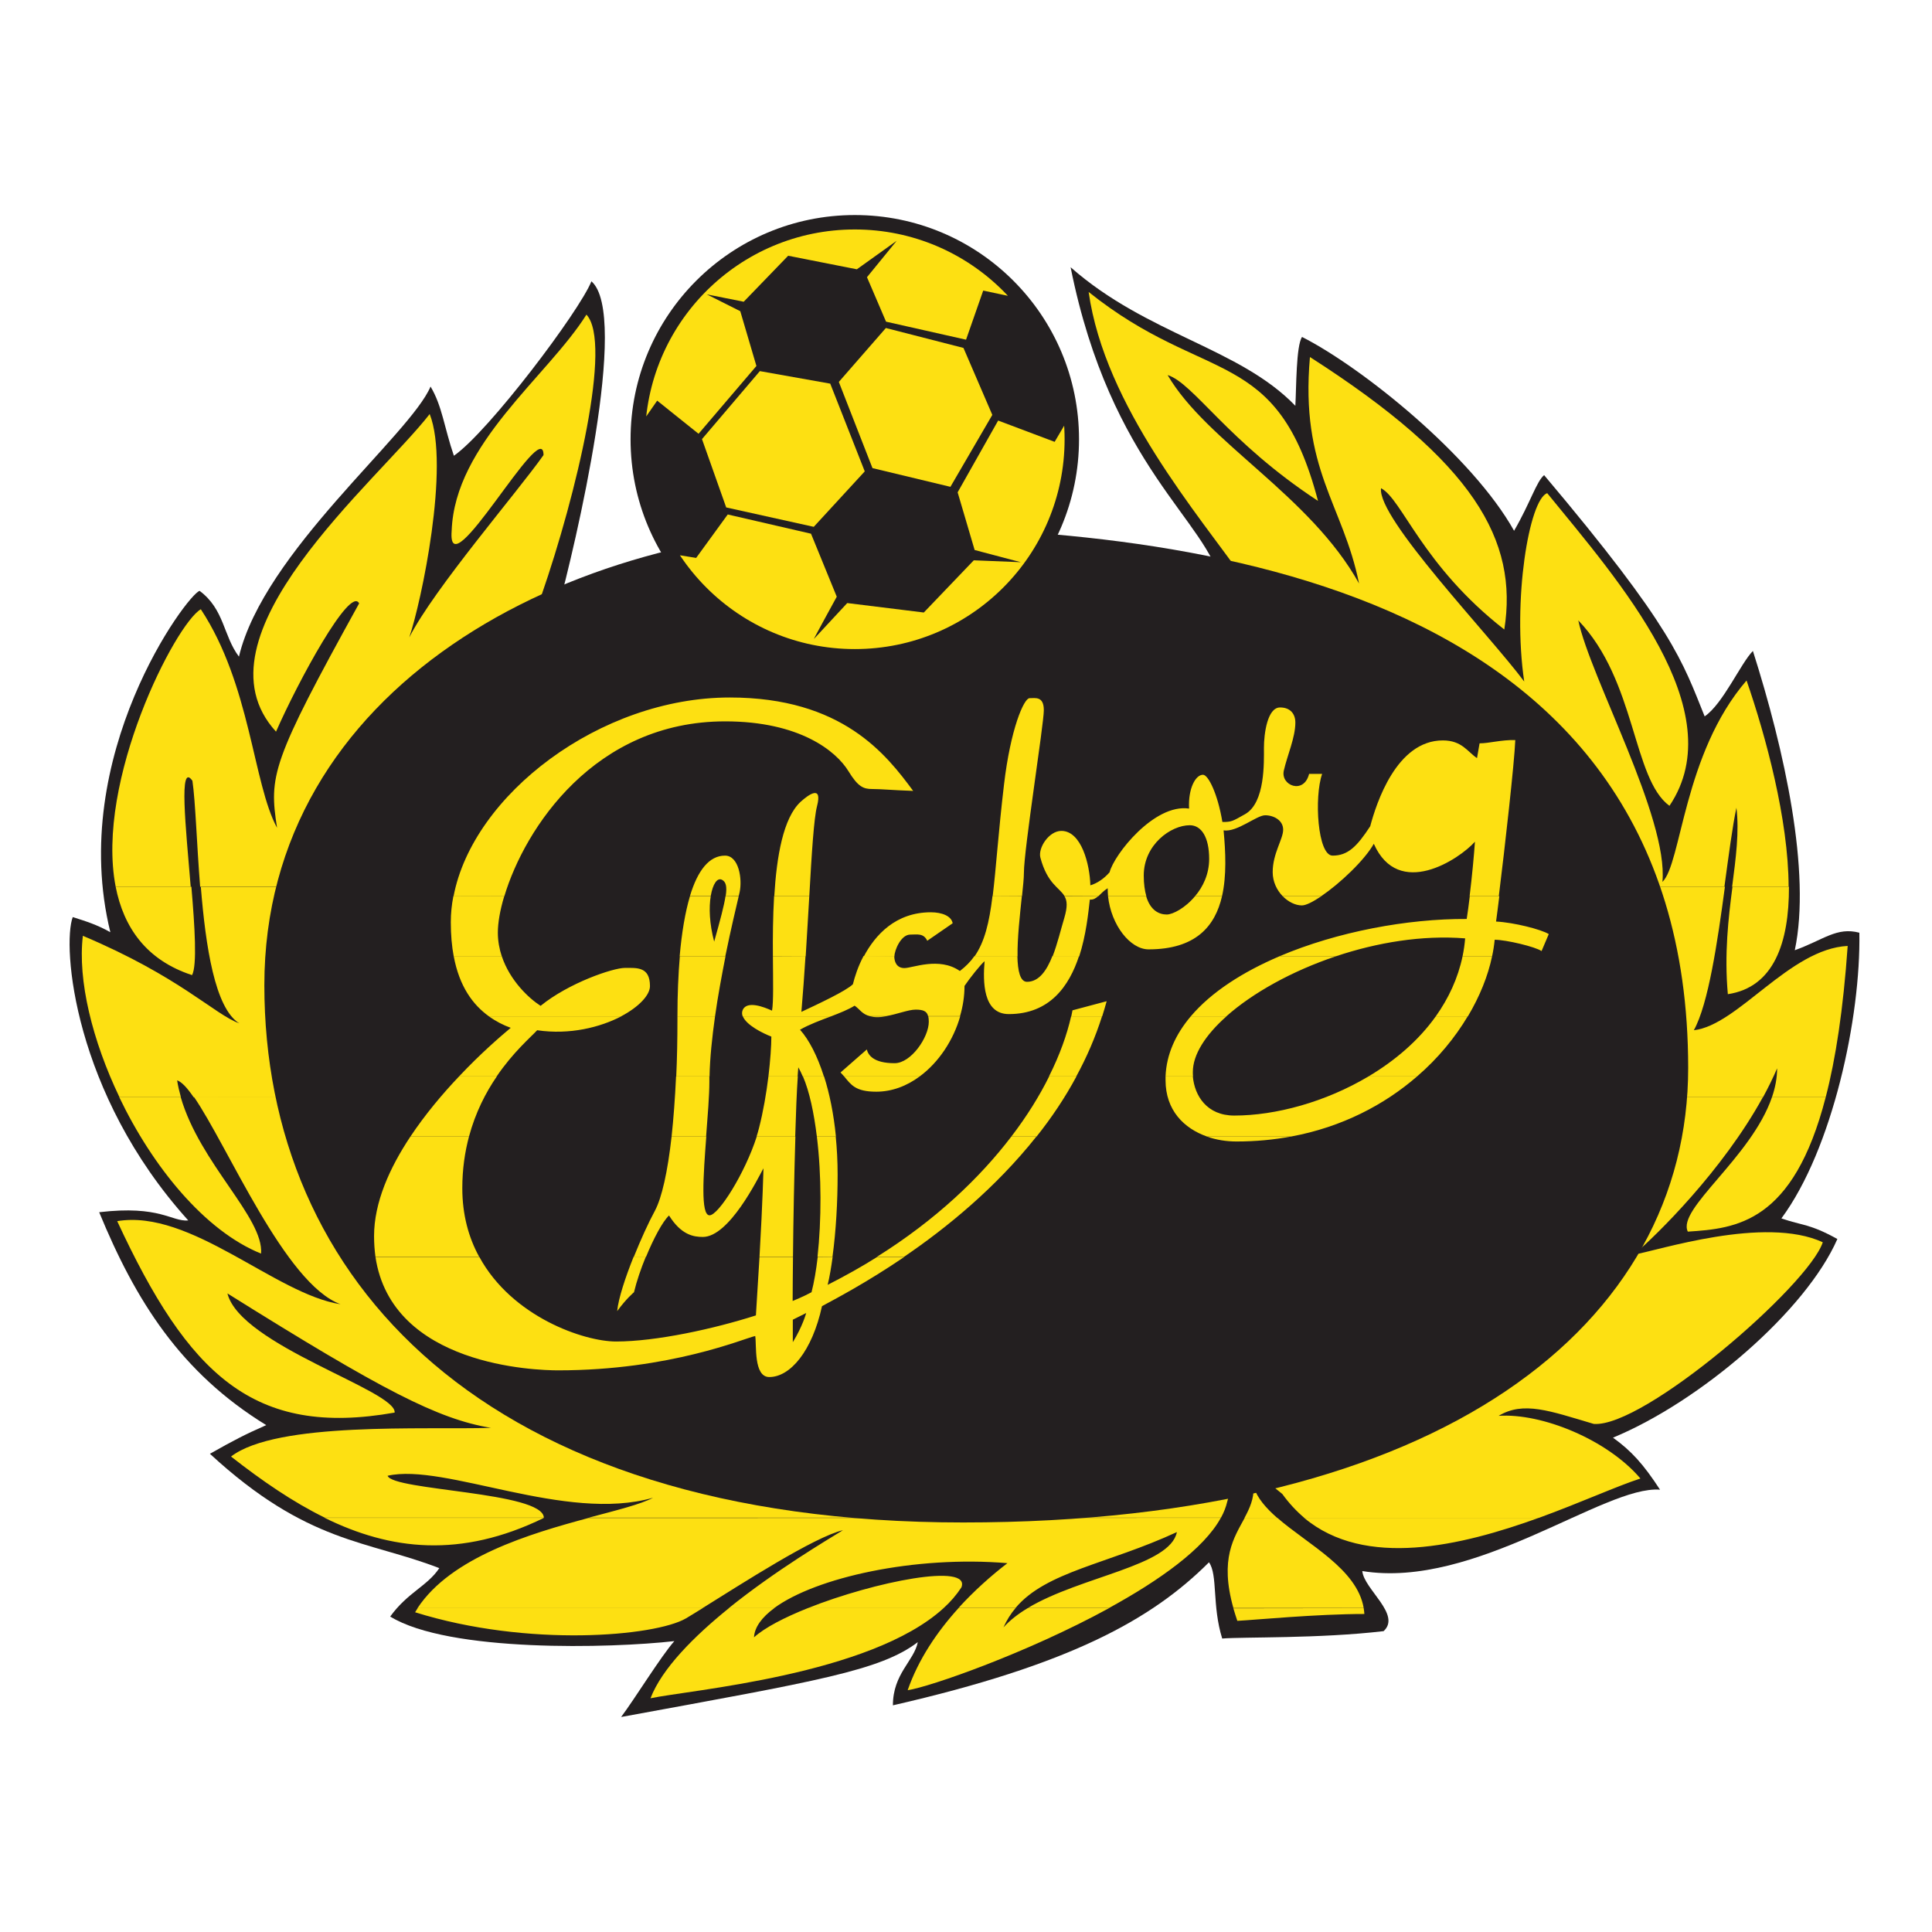
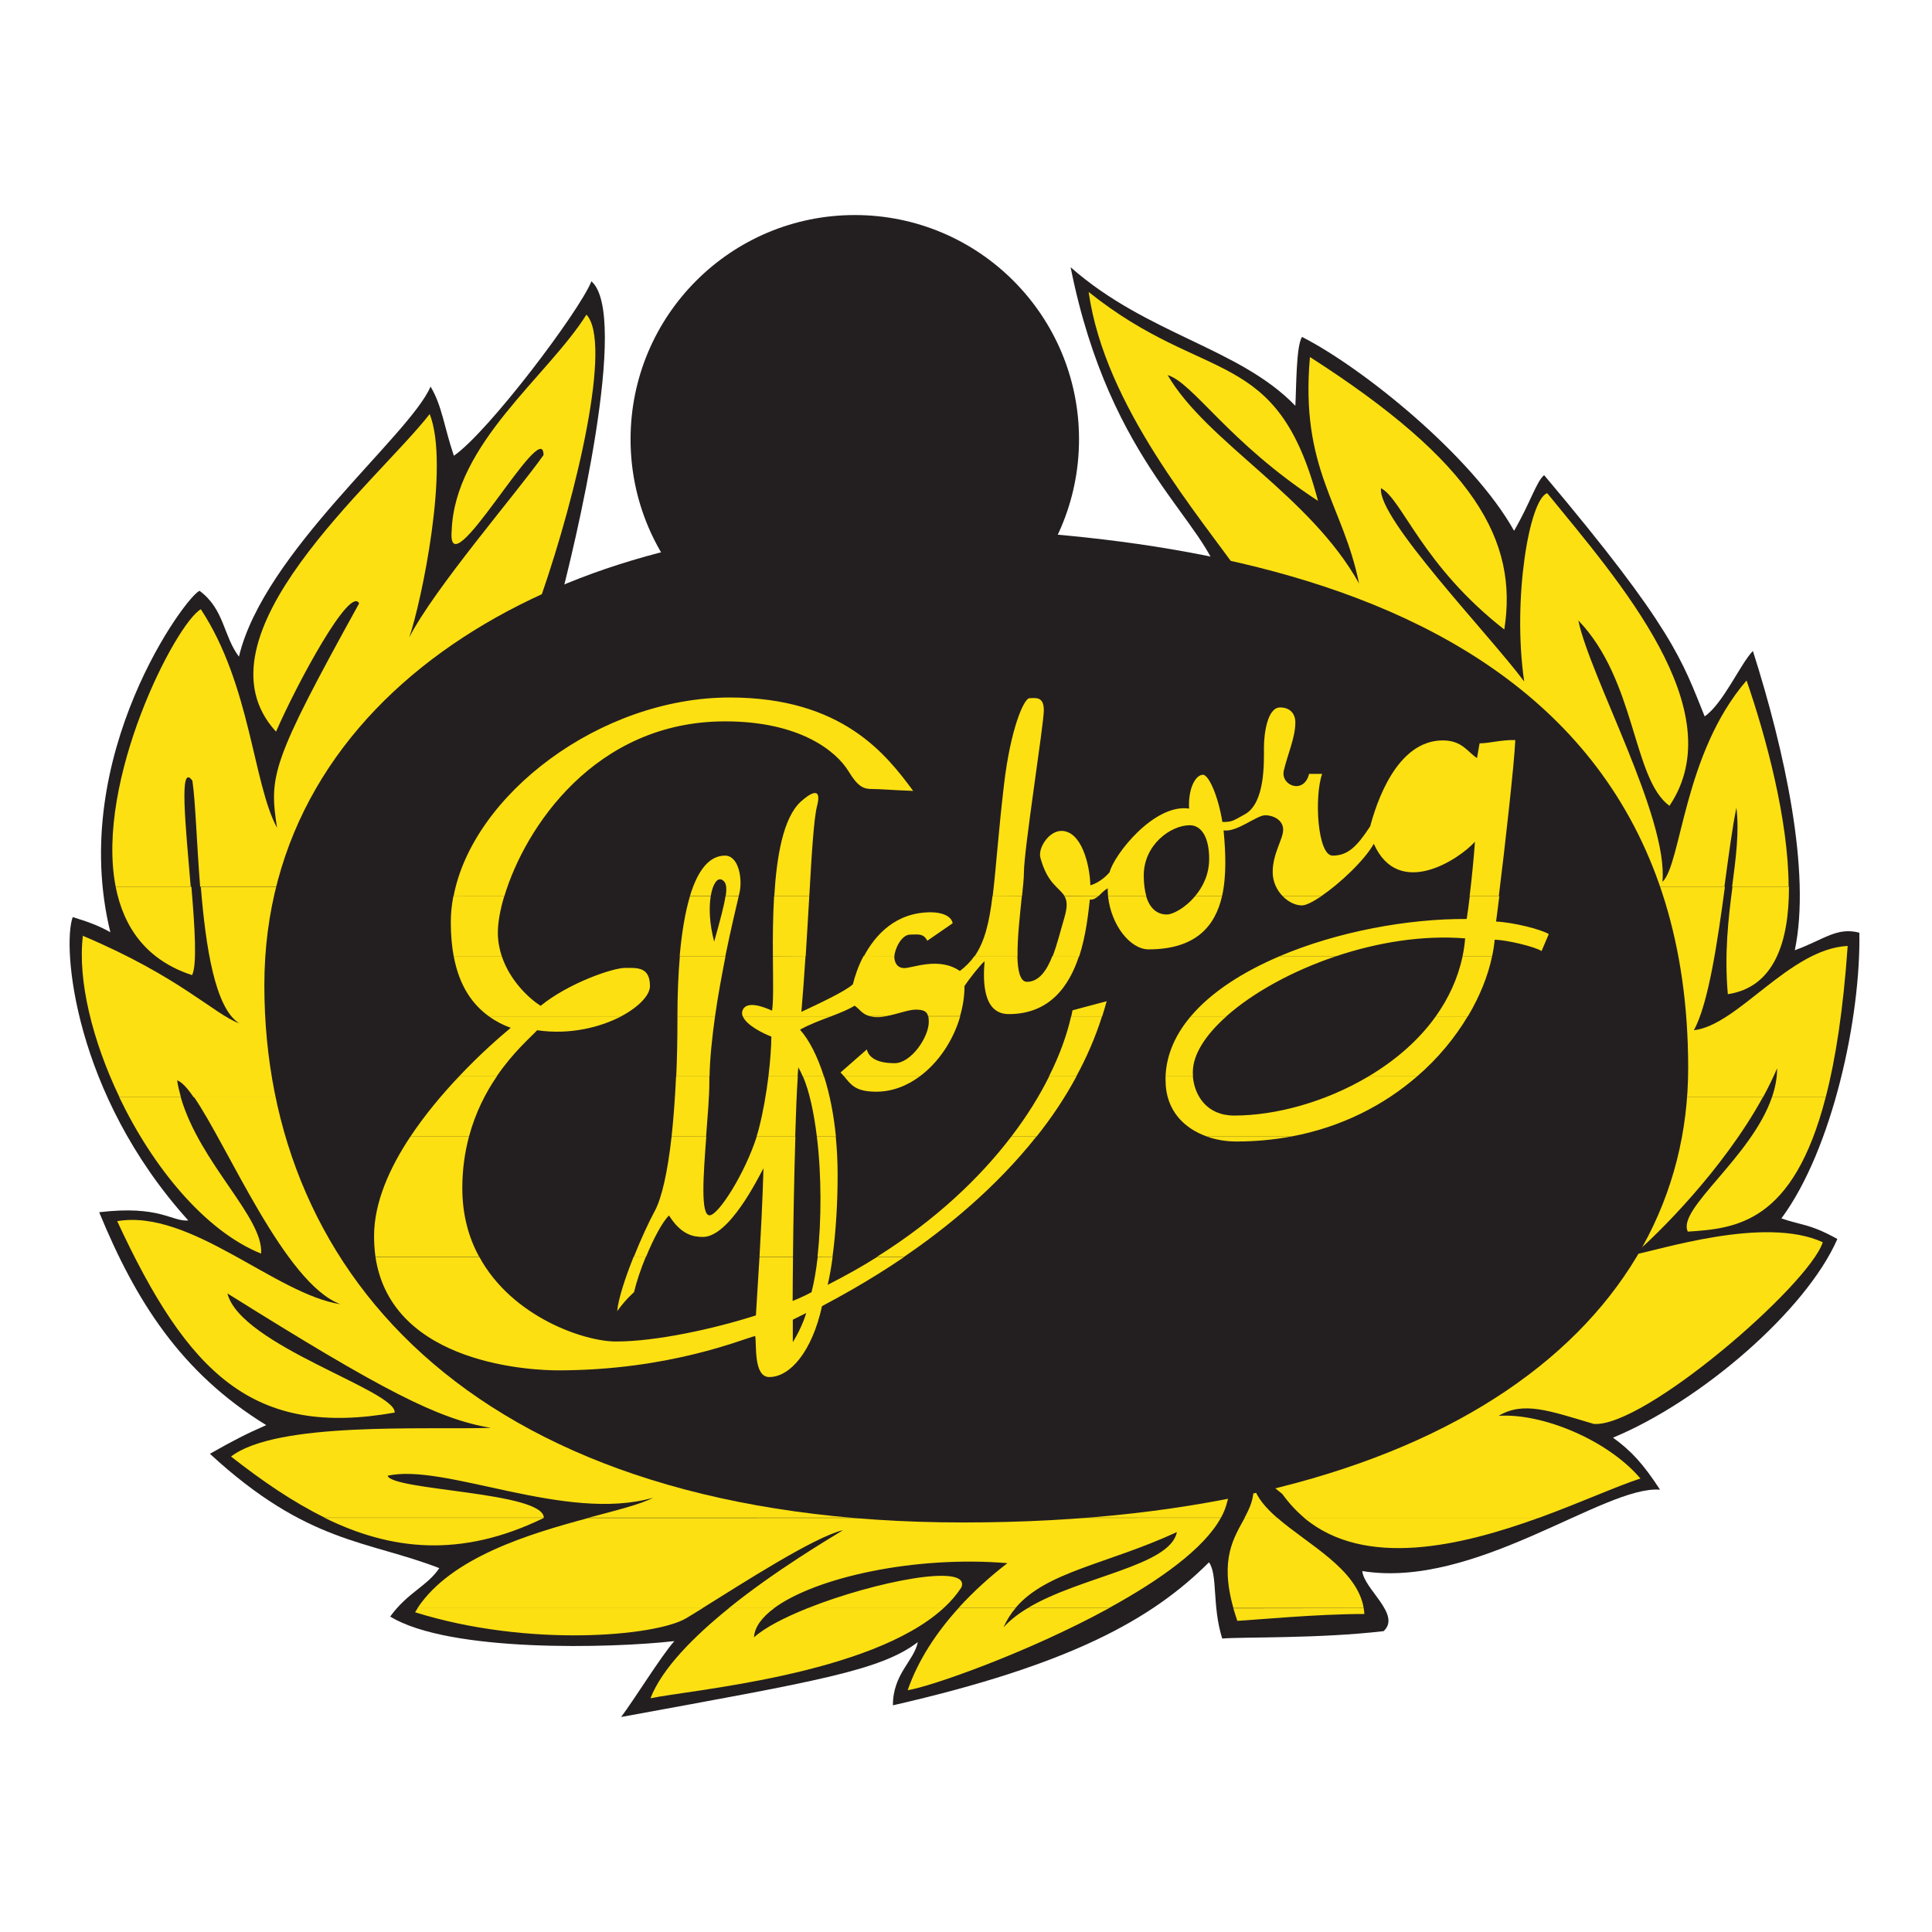
<svg xmlns="http://www.w3.org/2000/svg" xmlns:xlink="http://www.w3.org/1999/xlink" version="1.1" id="svg2" x="0px" y="0px" viewBox="256.7 321.7 150 150" style="enable-background:new 256.7 321.7 150 150;" xml:space="preserve">
  <style type="text/css">
	.st0{fill:#231F20;}
	.st1{fill:#FDE012;}
	.st2{clip-path:url(#SVGID_2_);}
</style>
  <g id="g10" transform="matrix(1.333,0,0,-1.333,0,534.667)">
    <g id="g12" transform="scale(0.1)">
      <path id="path14" class="st0" d="M2680.2,1361.3c0.6,10.4,0.4,34.9,3.9,40.1c35.1-17.8,99.2-69.4,123.5-112.9    c9.4,16.2,13.1,28.9,17.5,32.4c75.3-89.3,80.4-108.1,93.5-140.5c10.7,7.3,21.1,31.1,28.1,38.1c18.4-57.8,34-128.7,24.4-174.3    c16.7,6,24.4,13.7,37.6,10.2c0.9-49.2-15.6-126.1-45.4-166.4c12.4-4.3,16.3-3,32.6-12c-18.4-42-79.9-94.7-130.7-115.7    c10.7-7.7,17.7-15.4,27.4-30.3c-32.4,2.6-107.6-58.1-173.4-47.4c0.9-10.5,22.9-25.4,12.4-35c-37.6-4.4-81.7-3.3-94-4.3    c-6,19.2-2.5,37.1-7.7,44.4c-33.3-33.3-80.9-59.7-184.1-83.3c0,18.4,12.3,25.8,14.5,36.8c-21.9-16.6-58.2-22.6-172.8-43.6    c7.9,10.5,23.2,35.4,31,44.2c-36.8-4.2-131.3-6.7-165.5,14.3c10.2,14.1,21.6,17.7,28.6,28.2c-42,16.3-76.7,14.1-133.6,66.6    c14,7.9,20.1,11.1,32.8,16.7c-49.9,30.6-76.2,72.7-97.3,124c35.6,4.2,42.1-5.6,51.9-4.8c-67,74.2-73.5,160.1-67.3,176.7    c7.9-2.5,14-4.4,21.9-8.8c-25.2,102.9,45,197,52,198.8c14.5-10.8,13.7-26.1,22.9-38.3c14.5,60.9,99.7,129.1,111.6,157.3    c6.8-11.3,8-24,13.6-40.3c20.2,14,73.1,84.1,80.1,101.6c22.4-19.4-9.3-153.6-19.8-192.1c-10.5-38.5,41.7-42.5,41.7-42.5    l168.9-20.1l82.3,29.7l84,16.6c0,0,11.1,16.8,9.4,32.5c-7,35.9-64.1,67.6-87.4,184.1C2593.9,1402.7,2647.6,1395.1,2680.2,1361.3" />
      <path id="path16" class="st1" d="M2335,661c-3.9-2.4-7.2-4.5-9.8-6c-17.9-10.4-91.9-17-157.7,3.6c0.5,0.8,1,1.6,1.5,2.4L2335,661z     M2376.7,661c-7.2-5.3-11.5-11.1-11.8-17c6.3,5.7,17.8,11.6,31.3,17l79.1,0c-42.7-39.1-148.3-47.7-170.7-52.5    c6.7,17.4,25.4,36.1,45.7,52.5L2376.7,661z M2524.3,661c-5.5-3.3-10.3-7-14.1-11.2c1.9,4.2,4.2,7.9,7,11.2H2484    c-12.5-13.8-23.4-29.9-29.6-47.8c13.2,2,69.8,21.8,117.3,47.8L2524.3,661z M2720,661c0.2-1.1,0.3-2.2,0.4-3.4c-28,0-64-3.5-74-4    c-0.9,2.6-1.6,5-2.3,7.3L2720,661" />
      <path id="path18" class="st1" d="M2242.4,713.6c0,0,0-0.1,0-0.1c-48.4-23.6-89.2-18.8-127.6,0.1L2242.4,713.6z M2636.8,713.6    c-9.8-18-35.7-36.4-65.1-52.5l-47.3,0c30.9,18.5,82.9,24.4,86.8,44.2c-40.4-18.7-76.1-22.9-94-44.2H2484c9.1,10,19,18.8,28.5,26.1    c-53.9,4.5-111.6-8.3-135.9-26.2l-26.4,0c27.4,22.1,57.8,40,66.5,45.4c-16.7-3.9-58.8-31.1-81.8-45.4l-166,0    c19.6,29.7,65.3,43.3,99.5,52.5L2636.8,713.6z M2669.7,713.6c17.9-15.6,46.4-29.7,50.3-52.5l-75.9,0c-8.1,28.8,0.4,41,6.6,52.5    L2669.7,713.6z M2822,713.6c-45.3-16.4-101.2-29.7-136.7,0L2822,713.6z M2396.2,661c39.2,15.6,95.1,26.5,89.5,12.1    c-2.8-4.3-6.3-8.4-10.4-12.1L2396.2,661z M2250.6,675.5c31.5,13.4,90.4,20.4,129.5,23.9C2353.3,685.4,2278.6,675.5,2250.6,675.5" />
      <path id="path20" class="st1" d="M2031,958.6c11.2-38.7,48.4-70.1,46.8-91.1c-32.8,13.2-63.2,50.6-82.6,91.1L2031,958.6z     M2952.5,958.6c-23.3-42.5-61.8-80.4-75.2-91.7c14,2.3,76.2,22.9,110.1,7.2c-8.3-25.2-104.2-108.1-133.4-105.8    c-25.7,7.6-40.9,13.4-55.4,4.7c25.1,1.7,63.3-13.8,82.6-36.5c-13.4-4.3-34.7-14-59.1-22.9l-136.7,0c-4.6,3.9-8.9,8.5-12.8,13.9    c-30.4,23.9-18.7,26.3-18.7,26.3s-7.6-8.8-13.4-30.9c-0.7-3-1.9-6.1-3.6-9.2l-368.2,0c16.5,4.4,30.3,7.8,37.4,11.6    c-50.8-14.6-121.4,20.4-154.6,12.8c2.9-8.7,90.5-9.3,91-24.4l-127.6,0c-18.6,9.1-36.6,21.5-54.6,35.6    c26.7,20.5,112.9,15.5,151.4,16.7c-30.8,5.1-63.2,21.8-153.5,78.3c7.6-30.3,98.6-56.6,97.4-69.4    c-82.3-14.6-120.2,22.2-161.6,111.5c42.8,7.2,92.2-42.6,130.1-48.4c-32.4,11.8-65.7,92.3-85.5,120.9L2952.5,958.6z M2989.1,958.6    c-18.9-73.3-52.1-76.5-80.3-78.3c-6.6,13.1,37,43.2,49,78.3L2989.1,958.6z M2650.6,713.6c3,5.6,5.5,11,5.3,18.1    c2.1-6.6,7.2-12.4,13.7-18.1L2650.6,713.6z M2819.5,733.3c-17.5-10.5-95.1,0-112-5.3C2721.5,746.7,2781.6,732.1,2819.5,733.3z     M2909.4,844.1c-9.3-12.8-47.8-45.5-64.2-35.6C2852.7,815.6,2893,833.1,2909.4,844.1" />
      <path id="path22" class="st1" d="M2037.2,1081.2c2-23.5,3.4-45.8,0.4-51.5c-26.7,8.7-39.9,27.9-44.5,51.5L2037.2,1081.2z     M2930.4,1081.2c-4.3-32-9.6-68.3-18.1-83.6c25.7,2.9,55.7,47.4,89.6,49.1c-2.6-37.1-7-65.9-12.8-88.1l-31.3,0    c1.9,5.5,3,11.1,3,16.8c-2.4-5.6-5.2-11.3-8.2-16.8l-914.1,0c-3.7,5.4-6.9,8.9-9.6,9.8c0.5-3.3,1.3-6.6,2.2-9.8l-35.8,0    c-15.8,33-24.4,68.1-21.3,94c56.6-23.9,76.5-45.7,91.1-51c-14.2,8.8-19.6,44.9-22.4,79.5L2930.4,1081.2z M2967.7,1081.2    c0.1-32.6-8.8-58.6-35.6-62.6c-2.1,23.5,0.3,44.1,2.7,62.6L2967.7,1081.2" />
      <path id="path24" class="st1" d="M1993.1,1081.2c-12,61.8,34.9,153.1,49.6,161.6c29-44,30.4-101.6,44.4-127.3    c-4.7,30.3-3.5,37.9,47.8,130.7c-5.2,10.5-35.6-45.5-48.4-74.7c-50.8,55.4,59.2,145.9,89.5,185c11.9-30.2-4.9-109.7-11.9-130.1    c14.6,28.6,63,84.6,78.2,106.2c0,23.9-56.4-80.3-53.5-44.1c1.8,50.8,55.8,89.8,78.5,125.9c15.2-16.3-5.8-104.6-26.2-163.5    c-20.4-58.9,195.5-121.4,195.5-121.4l204.2,55.4c0,0,37.1,37.4,10.8,73.6c-28,39.7-82.4,102.5-91.8,169.1    c68.3-54.7,109.7-30.7,133.6-121.7c-52.5,34.4-72.5,68.6-87.6,73.3c22.8-39.1,82.9-70,111.5-121.4c-9.3,46.1-34.4,66.5-28.6,131.9    c95.7-61.3,121.4-106.8,113.2-158.7c-47.8,37.3-59.5,75.9-71.8,82.3c-2.3-17.5,63-85.2,83.4-112.6c-7,47.3,2.9,106.2,13.4,109.7    c41.4-50.8,108.5-126.6,71.2-182.1c-21.6,15.8-19.3,72.9-53.1,108c7-33.3,52.5-114.9,49-152.3c11.1,10.5,12.2,74.7,49,117.3    c11.1-32.1,24.4-80.9,24.5-120.1l-32.9,0c2.2,16.9,4.2,32,2.5,46c-2.3-10.8-4.5-27.7-7-46l-887.8,0c-2,25.1-2.7,49.4-4.5,61.7    c-8,11.2-3.9-26.6-1-61.7L1993.1,1081.2" />
      <path id="path26" class="st0" d="M2429.8,1290.8c-175.1,0-350.1-94.1-350.1-267c0-170.7,126.9-312.9,407-312.9    s422.3,116,422.3,264.8C2909,1264.5,2604.8,1290.8,2429.8,1290.8" />
      <path id="path28" class="st0" d="M2293,1341.8c0,72.2,58.5,130.6,130.6,130.6c72.2,0,130.6-58.5,130.6-130.6    c0-72.2-58.5-130.6-130.6-130.6C2351.5,1211.1,2293,1269.6,2293,1341.8" />
      <g id="g30">
        <g>
          <defs>
-             <path id="SVGID_1_" d="M2301.4,1341.8c0,67.5,54.7,122.2,122.2,122.2s122.2-54.7,122.2-122.2c0-67.5-54.7-122.2-122.2-122.2       S2301.4,1274.3,2301.4,1341.8L2301.4,1341.8z" />
-           </defs>
+             </defs>
          <clipPath id="SVGID_2_">
            <use xlink:href="#SVGID_1_" style="overflow:visible;" />
          </clipPath>
          <g id="g32" class="st2">
            <path id="path38" class="st1" d="M2399.8,1215l-58.4,27.1l-30,33.8l19.8-3.2l18.4,25.3l48.5-11.2l15-36.7       c0,0-13.5-24.6-13.3-24.6l19.4,20.9l44.6-5.5l29.1,30.4l27.4-1.1l-26.9,7.1l-9.9,33.6l23.6,41.8l32.9-12.4l8.7,14.8l3.3-19.2       l-16.7-56.7l-13.7-18l-56.8-40L2399.8,1215" />
            <path id="path40" class="st1" d="M2337.4,1426.2l19.5-9.8l9.4-31.9l-33.7-39.5l-24.1,19.3l-16.6-23.9l22.2,68l18.9,24.1       l43.7,28.5l60.9,7.5l46.9-15.7l36.1-29.1l-22.2,4.7l-10-28.6l-46.6,10.5l-11.1,25.9l17.3,21.2l-23.2-16.6l-40,7.9l-25.9-26.8       L2337.4,1426.2" />
            <path id="path42" class="st1" d="M2441.7,1406.6l45.2-11.6l16.8-39l-24.4-41.9l-45.4,10.9l-19.6,50.2L2441.7,1406.6" />
            <path id="path44" class="st1" d="M2429.4,1323.1l-29.7-32.3l-51,11.3l-14.1,39.8l33.7,39.6l41-7.3L2429.4,1323.1" />
          </g>
        </g>
      </g>
      <path id="path46" class="st1" d="M2144.4,865.7c9.4-63.7,93.5-66.2,106.4-66.2c65.5,0,108.5,18.7,114.8,20    c0.9-4.9-1.1-23.9,8.2-23.9c12.2,0,25,15.1,30.7,41.3c7.4,4,25.8,13.6,48,28.7l-15.8,0c-9-5.7-18.7-11.1-28.9-16.3    c1.2,5,2.1,10.5,2.9,16.3l-8.7,0c-0.9-7.8-2.1-14.8-3.6-20.6c-4.8-2.6-11-5.1-11-5.1c0,6.2,0.1,15.2,0.2,25.7l-19.5,0    c-0.6-10.1-1.3-21.5-2.1-34.1c-24.4-7.8-58-15.2-81.5-15.2c-18.5,0-60.5,14.2-79.6,49.3H2144.4z M2294.8,865.7    c-4.9-12.2-8.9-24.4-9.6-31.7c5.5,7.5,9.8,11,9.8,11c1.5,6.3,4,13.7,6.9,20.7L2294.8,865.7z M2387.5,829l7.8,3.9    c0,0-2.1-7.8-7.8-17C2387.5,823.3,2387.5,829,2387.5,829" />
      <path id="path48" class="st1" d="M2164.8,935.7c-12.2-18.3-21.2-38.5-21.2-58c0-4.2,0.3-8.2,0.8-12l60.4,0    c-6.1,11.1-9.8,24.4-9.8,39.9c0,11.1,1.5,21.1,3.9,30.1L2164.8,935.7z M2316.9,935.7c-2.3-20.6-5.7-35.7-9.7-43.2    c-3.8-7-8.3-16.9-12.3-26.9l7.1,0c4.4,10.7,9.6,20.5,13.4,24.1c7.1-11.3,14.2-12.5,19.7-12.5c15.3,0,32,33.9,35.3,40    c0,0-0.4-18.9-2.3-51.5l19.5,0c0.2,20.7,0.7,47.3,1.4,70l-22.5,0c-6.9-21.5-22.3-45.9-27.5-45.9c-5.3,0-3.6,23.3-1.9,45.9    L2316.9,935.7z M2514.8,935.7c-18.3-24-43.9-48.5-78.2-70l15.8,0c24.4,16.6,53.2,40,77,70L2514.8,935.7z M2628.6,935.7    c5.5-2,11.5-2.9,17.3-2.9c11.1,0,21.8,1,31.8,2.9H2628.6z M2401.9,865.7c2.3,21,2.4,47.4-0.4,70l11,0c0.7-7,1.1-14.4,1.1-22.2    c0-15.5-0.9-32.6-3-47.9L2401.9,865.7" />
      <path id="path50" class="st1" d="M2193.1,970.7c-9.6-10.1-19.7-22.1-28.3-35l34.1,0c3.8,14.1,9.8,25.7,16.2,35L2193.1,970.7z     M2319.5,970.7c-0.6-12.9-1.5-24.7-2.6-35l20.1,0c0.9,11.9,1.9,23.7,1.9,31.9c0,1,0,2.1,0,3.1H2319.5z M2373.3,970.7    c-1.2-9.7-3-20.4-5.5-30.1c-0.4-1.6-0.9-3.3-1.4-4.9h22.5c0.4,13.9,0.9,26.3,1.5,35H2373.3z M2417.4,970.7c4-4.8,6.5-8.9,18.7-8.9    c9.1,0,17.8,3.3,25.3,8.9L2417.4,970.7z M2536.8,970.7c-5.6-11.3-12.9-23.1-22-35l14.7,0c8.6,10.8,16.5,22.5,23.2,35L2536.8,970.7    z M2604.6,970.7c0-0.7,0-1.5,0-2.2c0-17.6,10.8-28.1,24.1-32.8l49.1,0c29.6,5.5,54.3,18.5,73.3,35l-28.3,0    c-25-14.9-54-22.8-78.2-22.8c-15.9,0-23.1,11.5-24.1,22.8L2604.6,970.7z M2401.5,935.7c-1.7,13.8-4.3,26.2-8.1,35l12.3,0    c3.2-10,5.6-21.8,6.9-35L2401.5,935.7" />
      <path id="path52" class="st1" d="M2210.5,1005.7c4-2.9,8.3-5.1,12.7-6.7c-6.1-5.1-17.7-15.1-30.1-28.3l21.9,0    c9.6,14.1,19.8,22.8,23.6,26.9c19-2.8,36.7,1.7,49,8.1L2210.5,1005.7z M2320.3,1005.7c0-0.5,0-1,0-1.5c0-11.8-0.2-23-0.7-33.5    l19.4,0c0.2,10.7,1.5,22.8,3.2,35L2320.3,1005.7z M2358.4,1005.7c2-5.1,11.6-9.9,16.6-11.8c0-5.5-0.6-13.9-1.7-23.2l17,0    c0.1,2,0.3,3.7,0.4,5.3c0.9-1.6,1.8-3.4,2.6-5.3l12.3,0c-3.8,12-8.7,21.4-13.9,27.2c5.4,3.1,12,5.5,18.1,7.8H2358.4z     M2432.5,1005.7c1.2-0.3,2.6-0.5,4.2-0.5c1.7,0,3.4,0.2,5.1,0.5L2432.5,1005.7z M2466.4,1005.7c0.2-0.9,0.3-1.9,0.3-3.2    c0-9-10.3-24.1-19.9-24.1c-12.4,0-15.4,4.8-16.2,8l-15.3-13.4c0.8-0.8,1.4-1.6,2.1-2.3l44,0c11,8.1,19.6,21,23.6,35L2466.4,1005.7    z M2549.6,1005.7c-2.4-10.6-6.6-22.5-12.9-35l15.9,0c6,11,11.1,22.7,15,35L2549.6,1005.7z M2619.3,1005.7    c-8.8-10.4-14.2-22.1-14.7-35l16,0c-0.1,0.9-0.1,1.8-0.1,2.6c0,10.1,7.3,21.5,19.6,32.4L2619.3,1005.7z M2722.8,970.7    c15.3,9.1,29.1,20.8,39.2,35l18.6,0c-7.4-12.4-17.3-24.5-29.5-35L2722.8,970.7" />
      <path id="path54" class="st1" d="M2190,1040.7c3.3-17.7,11.2-28.3,20.5-35l77,0c10.4,5.5,16.8,12.4,16.8,17.6    c0,11.4-7.6,10.6-14.6,10.6c-7,0-32.8-8.8-49.1-22.1c-7,4.5-17.9,14.8-22.6,28.9L2190,1040.7z M2321.7,1040.7    c-0.9-10.6-1.4-22.4-1.4-35l21.9,0c1.7,12.1,4,24.2,6.1,35L2321.7,1040.7z M2375.9,1040.7c0.1-14.6,0.4-26.5-0.5-31.7    c-5,2.3-14.4,5.8-17,0.6c-0.6-1.3-0.6-2.6-0.1-3.9l51.5,0c5.2,2,10,3.9,13.7,6.2c3-2,4.3-5,8.9-6.1l9.3,0c6.6,1.1,13,3.8,17.4,3.8    c4.3,0,6.5-0.9,7.2-3.8l18.6,0c1.7,5.8,2.6,11.7,2.6,17.6c3.1,4.6,9.3,12.4,11.7,14.4c-1-11.8-1-30.8,14.1-30.8    c23.9,0,35.2,16.4,40.9,33.8l-15.5,0c-3.3-8.4-7.8-15-14.8-15c-4,0-5.4,6.3-5.6,15l-25,0c-2.3-3.3-5.1-6.1-8.5-8.7    c-12.1,8.4-27.5,1.7-32.3,1.7c-4.7,0-5.9,3.9-5.9,7l-17.9,0c-3.2-6-5.1-12-6.2-16.4c-3.9-3.9-20.2-11.5-30-16.1    c0.9,10.6,1.7,21.6,2.4,32.5L2375.9,1040.7z M2671,1040.7c-21.3-9.1-39.7-20.8-51.7-35l20.7,0c15.3,13.6,38.2,26.4,63.9,35    L2671,1040.7z M2567.7,1005.7c0.9,2.9,1.8,5.8,2.6,8.8l-19.9-5.3c-0.2-1.1-0.5-2.3-0.7-3.5L2567.7,1005.7z M2762,1005.7    c7.4,10.4,12.9,22.1,15.6,35l17.2,0c-2.4-11.5-7.2-23.4-14.1-35L2762,1005.7z M2285.1,1023c-11.5,0-23.1-8.9-32.7-15.4    c16.1-3.7,38.3,5.1,38.3,11.4C2290.6,1022.2,2288.8,1023,2285.1,1023" />
      <path id="path56" class="st1" d="M2189.8,1075.7c-1-5.1-1.5-10.1-1.5-15.2c0-7.5,0.6-14,1.7-19.9l28,0c-1.4,4.3-2.3,8.9-2.3,13.8    c0,5.6,1.2,12.9,3.7,21.2L2189.8,1075.7z M2327.6,1075.7c-2.8-9.4-4.8-21.3-6-35l26.6,0c3.3,16.2,6.5,29.4,7.8,35l-7.7,0    c-0.8-5.4-3-13.7-6.6-26.5c-2.8,10.5-3.1,19.9-2,26.5L2327.6,1075.7z M2376.6,1075.7c-0.7-12-0.8-24.2-0.7-35l19.1,0    c0.8,12.1,1.4,24,2.1,35H2376.6z M2503.8,1075.7c-1.9-15.6-4.6-26.6-10.4-35l25,0c-0.2,10.4,1.4,24.2,2.5,35H2503.8z     M2545.7,1075.7c1.6-2.6,1.9-6-0.1-12.8c-2-6.6-4-15.1-6.8-22.3l15.5,0c4,12.3,5.3,25.1,6.2,33.1c2-0.2,3.4,0.7,4.9,2    L2545.7,1075.7z M2571.1,1075.7c1.8-17,13-31,23.6-31c27.5,0,38.8,13.5,42.8,31h-15.7c-5.7-6.9-13-10.7-16.5-10.7    c-4.6,0-9.6,2.5-12,10.7L2571.1,1075.7z M2672.8,1075.7c3.2-3.3,7.4-5.4,11.2-5.4c2.4,0,6.5,2.1,11.4,5.4L2672.8,1075.7z     M2781.8,1075.7c-0.6-5-1.2-9.6-1.8-13.3c-34.4,0.2-75.4-7.4-109-21.7h32.9c23.9,8,50.2,12.4,75.2,10.4c-0.3-3.6-0.8-7-1.5-10.4    l17.2,0c0.7,3.2,1.2,6.5,1.5,9.6c6.6,0,23.8-4.1,27.3-6.6l4.2,9.9c-4.3,2.7-20.4,6.8-30.7,7.3c0.5,3.4,1.1,8.6,1.9,14.8    L2781.8,1075.7z M2446.7,1040.7c0,0,0,0.1,0,0.1c0,3.2,3.7,12.5,9.2,12.5c3.9,0,7.8,1,9.9-3.6l14.8,10.2    c-0.7,4.2-6.2,6.4-12.7,6.4c-20.4,0-32.4-13.1-39.1-25.8L2446.7,1040.7" />
      <path id="path58" class="st1" d="M2219.5,1075.7c11.9,39.6,52.6,101.8,128.6,101.8c43.5,0,64.7-17.4,71.8-29    c5.6-9.2,8.8-10.4,13.8-10.4c5,0,12.3-0.7,23.9-1.1c-15.6,21.1-41.2,54.4-106.8,54.4c-75.6,0-149.7-56.7-160.9-115.8H2219.5z     M2348.4,1075.7c0.9,5.8,0.1,8.3-2.1,9.5c-2.8,1.5-5.4-2.4-6.6-9.4l-12.1,0c4.5,14.9,11.2,23.5,20.4,23.5    c8.1,0,10.2-13.7,8.5-21.4c-0.1-0.5-0.3-1.2-0.5-2.1L2348.4,1075.7z M2397.1,1075.7c1.4,25.1,2.7,45.5,4.5,52.4    c3.3,12.7-5,6.7-9.6,2.5c-10.1-9.4-13.9-31.7-15.3-54.9L2397.1,1075.7z M2521,1075.7c0.6,5.7,1.1,10.6,1.1,13.6    c0,13.6,11.6,86.4,11.6,94.7c0,8.3-5,7-8.3,7c-3.3,0-11.1-17.9-14.9-50.4c-3.3-27.9-4.6-48.8-6.6-65L2521,1075.7z M2565.5,1075.7    c1.5,1.4,3.1,3.2,5.4,4.6c0-1.6,0.1-3.1,0.2-4.6l22.3,0c-0.9,3.1-1.5,7.1-1.5,12c0,18,15.8,29.3,26.8,29.3c6.8,0,11.3-7,11.3-19.6    c0-8.9-3.6-16.3-8.2-21.7h15.7c2.7,11.9,2.1,25.7,0.9,38.3c7.8-1.2,19.2,8.8,24.2,8.8c5,0,10.5-2.9,10.5-8.4    c0-5.5-6.1-13.8-6.1-24.7c0-5.6,2.4-10.5,5.8-14l22.5,0c10.9,7.4,25.2,20.9,30.6,30.5c14.4-32.5,49.7-9.1,58.9,1.2    c-0.5-7.4-1.7-20.4-3.1-31.7h17c3.5,28,9.1,77.9,9.6,90.9c-8.3,0.2-15.1-1.9-20.8-1.9l-1.5-8.6c-5.5,3.6-8.7,10.3-19.9,10.3    c-27.1,0-38.8-36.9-42.3-50c-7.7-11.8-13-17.1-21.9-17.1c-8.8,0-10.8,34.2-6.1,47.6h-7.6c-3-12.2-16.8-6.8-14.7,2    c2,8.8,6.7,19.2,6.7,27.9c0,5-2.9,8.8-8.9,8.8c-7.4,0-9.4-15.3-9.4-23.5c0-8.3,0.8-31.9-10.9-38.6c-7.6-4.3-8-4.6-13.3-4.6    c-2.7,16.3-8.2,27.5-11.3,27.5c-4.3,0-8.7-7.9-8.1-19.7c-20.3,3-43.7-26.8-46.3-37.1c-3.3-3.8-7.4-6.5-11.2-7.6    c-0.3,11.9-5.1,31.7-16.9,31.7c-7.2,0-13.7-9.9-12.2-15.6c4.1-15.3,11.1-17.4,14-22.3L2565.5,1075.7z M2770,1154.7    c-12.8,0-21.2-10.5-21.2-22.8c0-12.3,0.9-22.4,10.5-22.4c9.6,0,24,11.7,24,26.6C2783.3,1148.2,2776.3,1154.7,2770,1154.7" />
    </g>
  </g>
</svg>